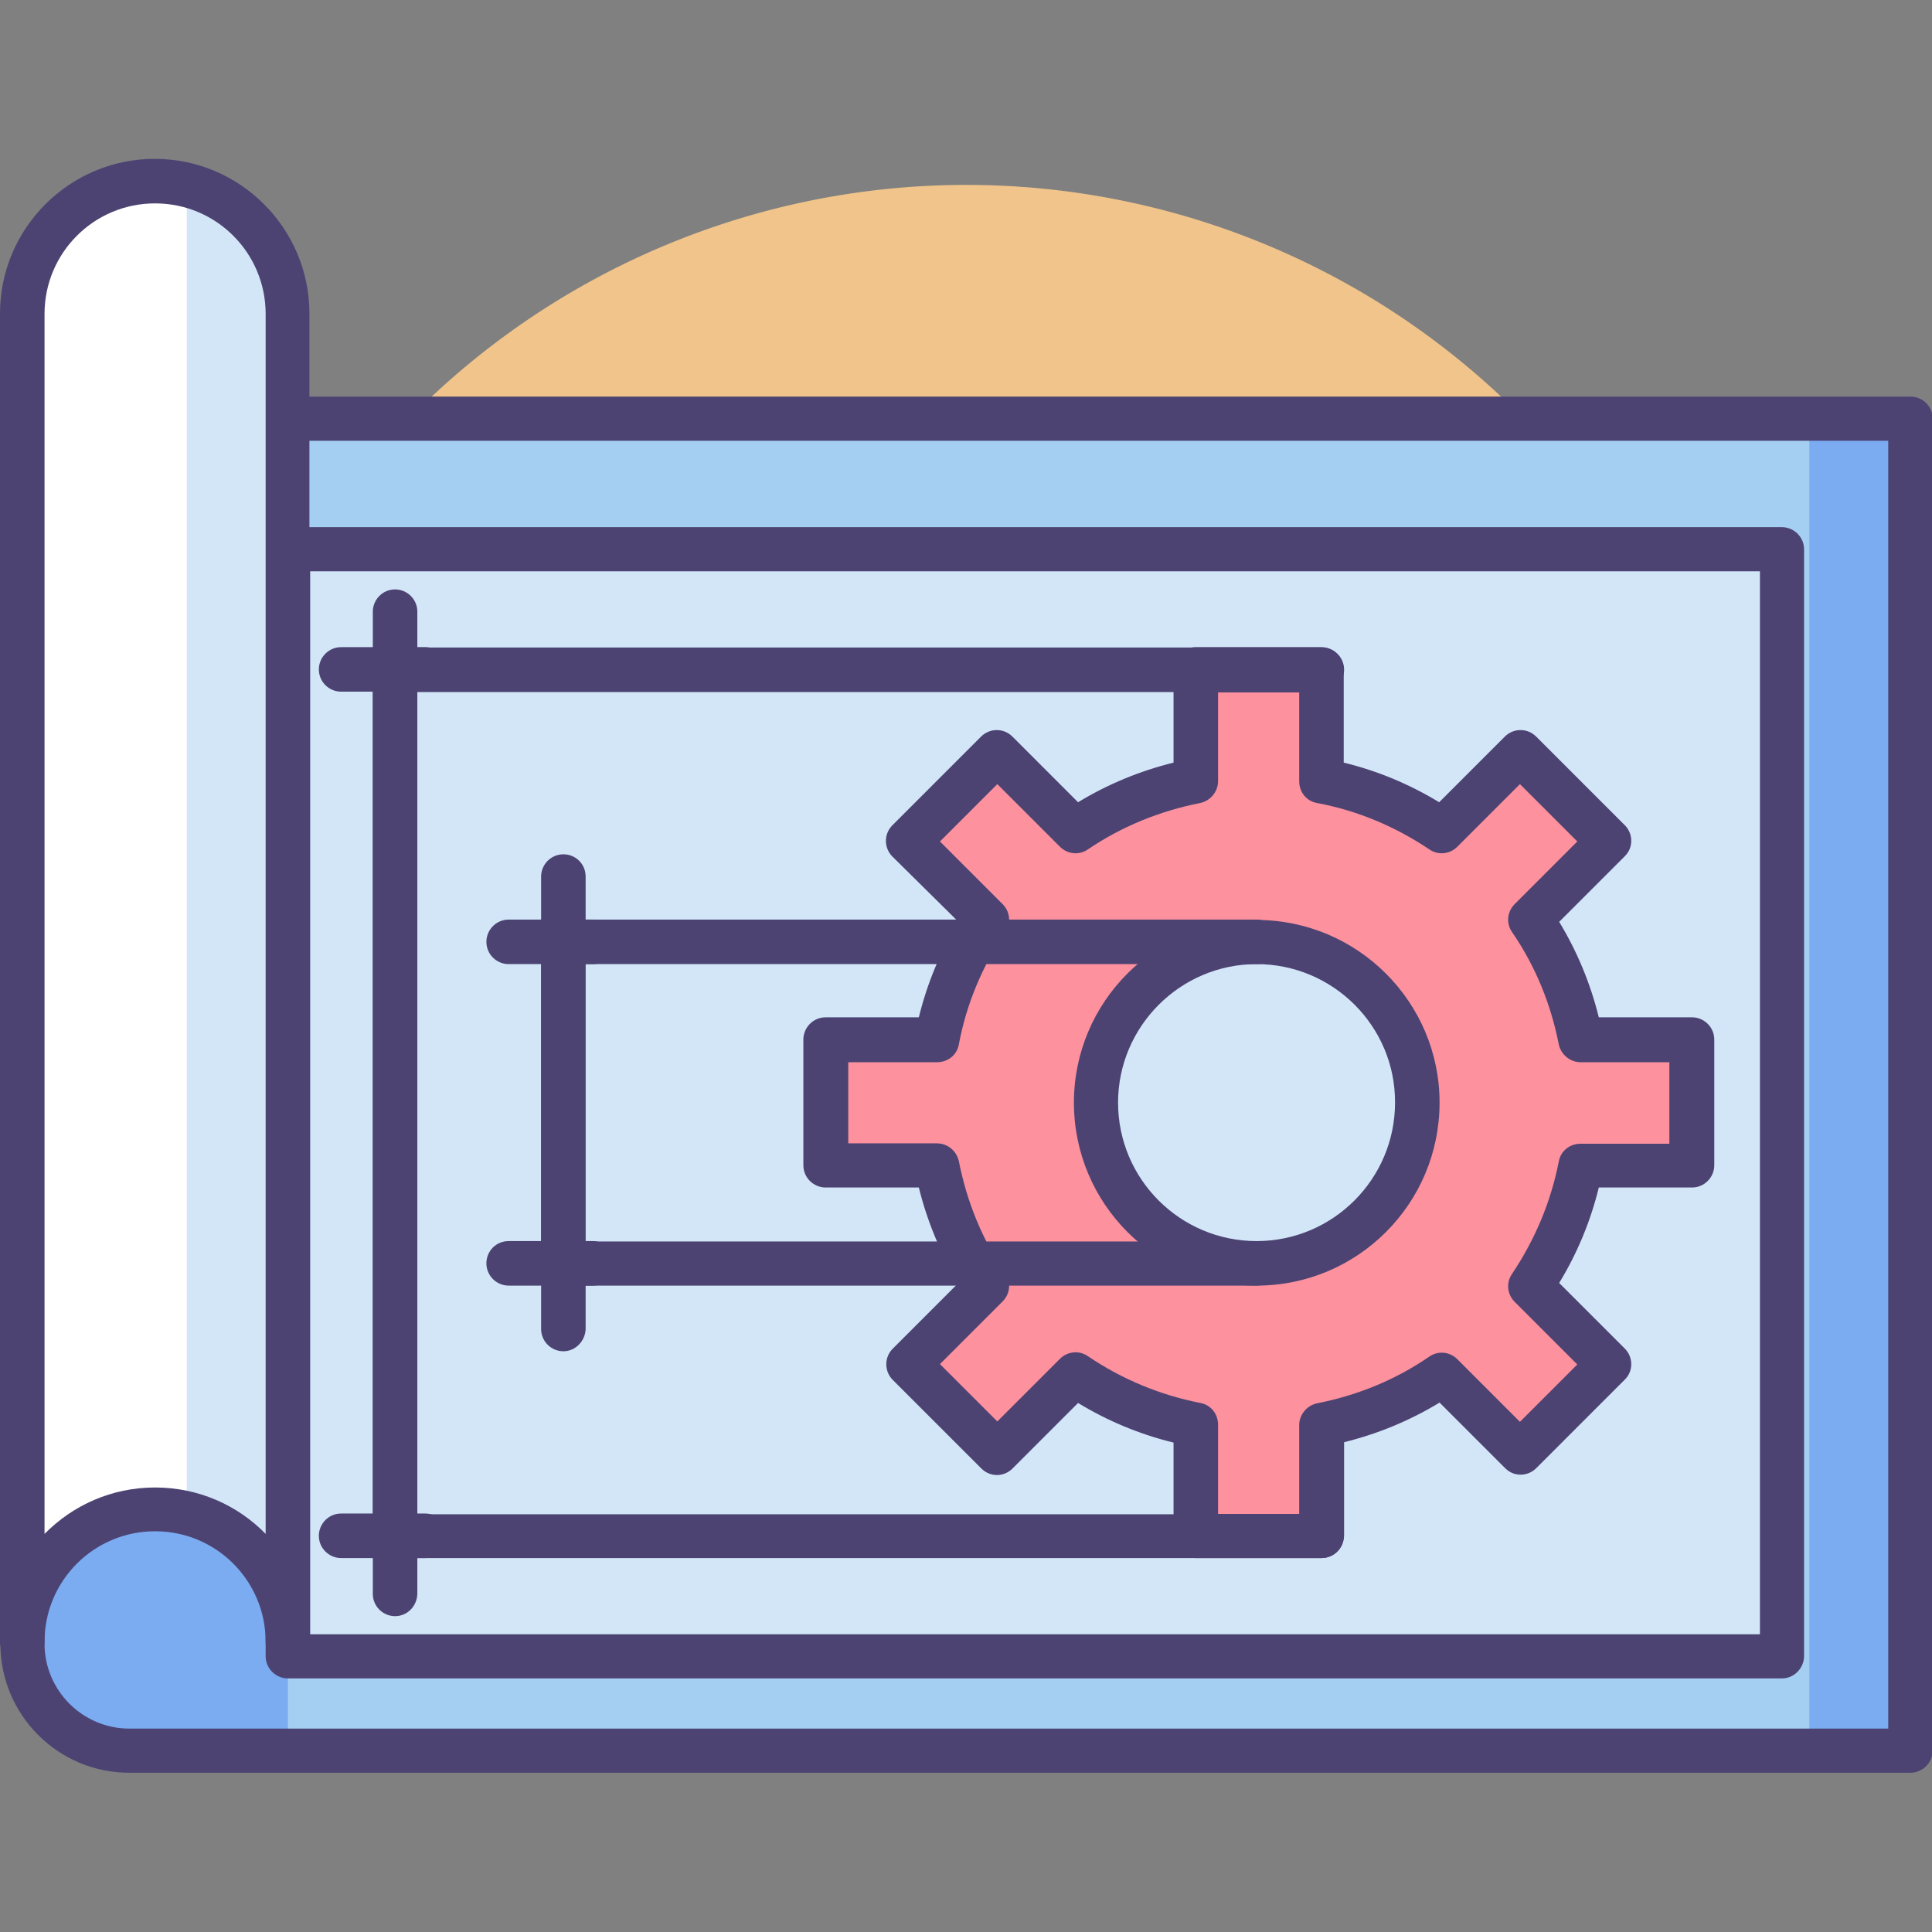
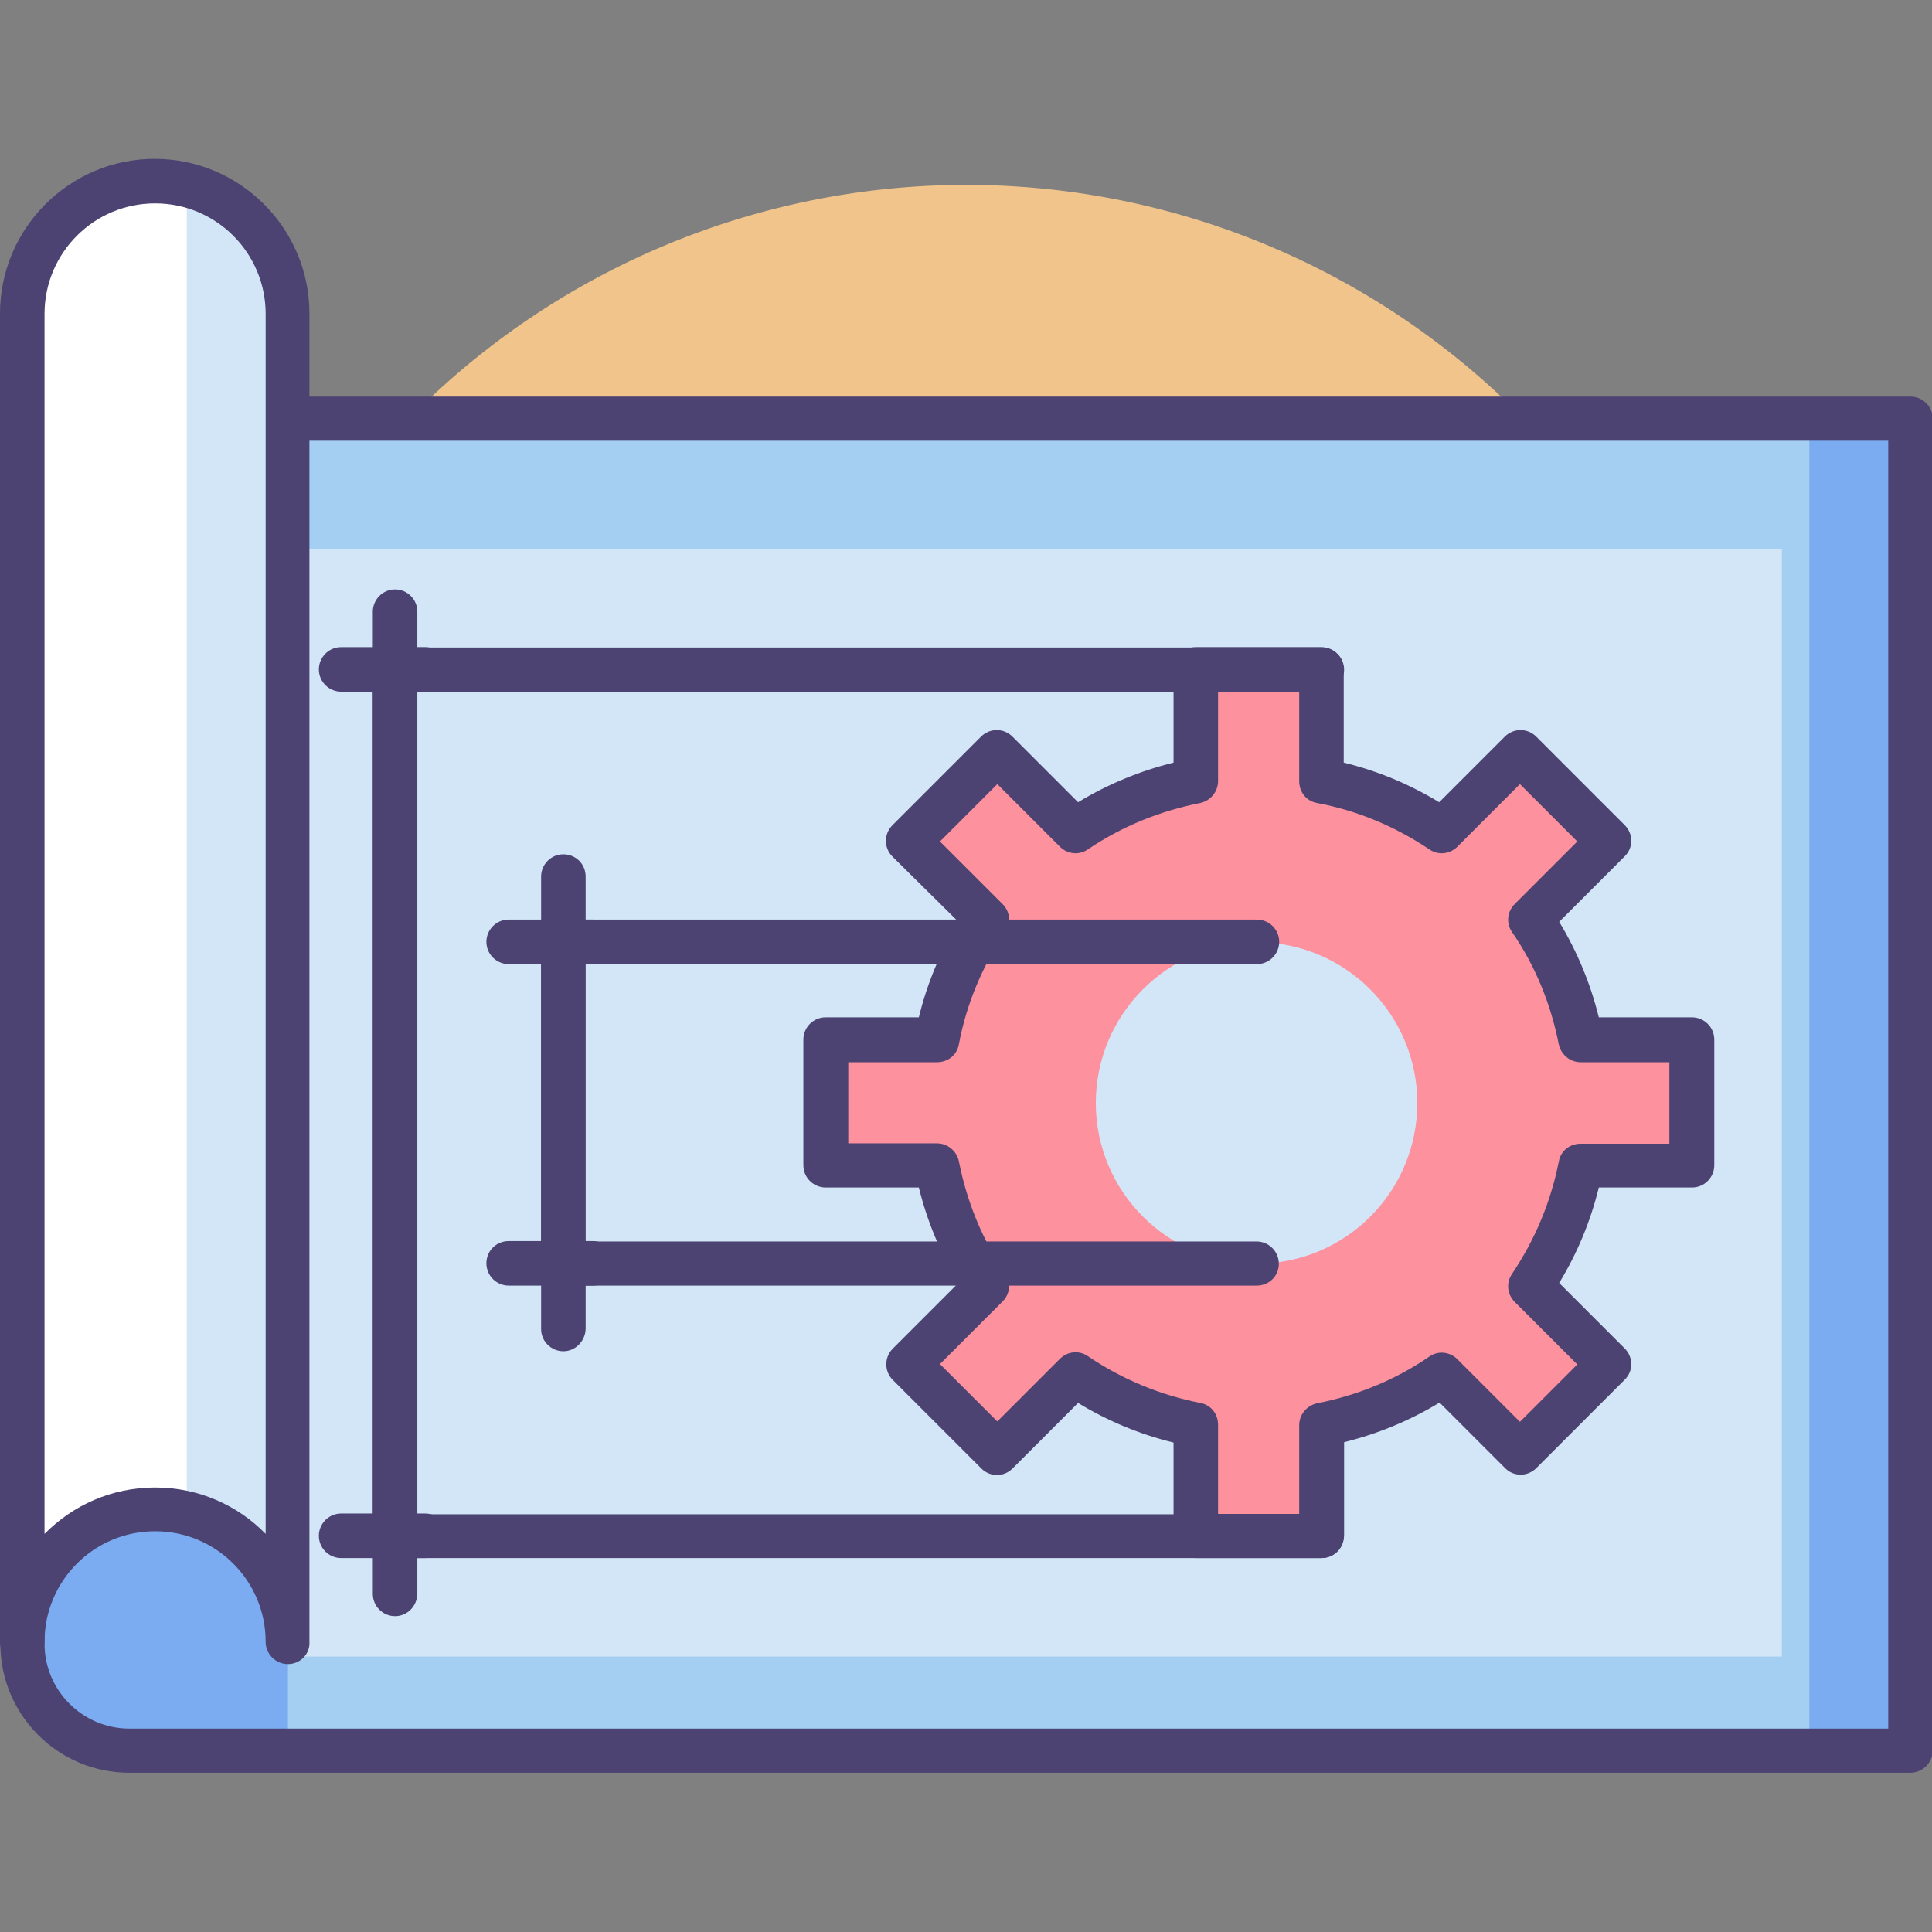
<svg xmlns="http://www.w3.org/2000/svg" t="1647658810719" class="icon" viewBox="0 0 1024 1024" version="1.1" p-id="2350" width="48" height="48">
  <rect x="0" y="0" width="1024" height="1024" fill="#808080" stroke="none" />
  <defs>
    <style type="text/css" />
  </defs>
  <path d="M512.2 512m-414 0a414 414 0 1 0 828 0 414 414 0 1 0-828 0Z" fill="#F0C48A" p-id="2351" />
  <path d="M1012.4 928H77.2c-36 0-65.4-29.2-65.4-65.4V222h1000.6v706z" fill="#A4CFF2" p-id="2352" />
  <path d="M77.2 928h75.4v-157.2H12v91.8c0 36 29.2 65.4 65.2 65.4zM959 222.2h53.6v705.6h-53.6z" fill="#7BABF1" p-id="2353" />
  <path d="M152.6 291.2h791.8V878H152.6z" fill="#D3E6F8" p-id="2354" />
  <path d="M896.8 617.8v-66.6h-58.8c-4.6-23.4-13.6-45-26.4-64l41.6-41.6-47-47-41.6 41.6c-19-12.8-40.6-22-64-26.4v-58.8h-66.6v58.8c-23.4 4.6-45 13.6-64 26.4l-41.6-41.6-47 47 41.6 41.6c-12.8 19-22 40.6-26.4 64h-58.8v66.6h58.8c4.6 23.4 13.6 45 26.4 64l-41.6 41.6 47 47 41.6-41.6c19 12.8 40.6 22 64 26.4V814h66.6v-58.8c23.4-4.6 45-13.6 64-26.4l41.6 41.6 47-47-41.6-41.6c12.8-19 22-40.6 26.4-64h58.8z m-230.8 52c-47 0-85.2-38.2-85.2-85.2s38.2-85.2 85.2-85.2 85.2 38.2 85.2 85.2-38 85.2-85.2 85.2z" fill="#FD919E" p-id="2355" />
-   <path d="M666 681.4c-53.4 0-96.8-43.4-96.8-97 0-53.4 43.4-96.8 96.8-96.8s97 43.4 97 96.8c0 53.6-43.4 97-97 97z m0-170.4c-40.4 0-73.4 33-73.4 73.4 0 40.6 33 73.4 73.4 73.4 40.6 0 73.4-33 73.4-73.4 0.2-40.4-32.8-73.4-73.4-73.4z" fill="#4C4372" p-id="2356" />
  <path d="M700.4 825.8h-66.6c-6.4 0-11.8-5.2-11.8-11.8v-49.4c-18-4.4-34.8-11.4-50.6-21l-34.8 34.8c-2.2 2.2-5.2 3.4-8.2 3.4s-6-1.2-8.2-3.4l-47-47c-4.6-4.6-4.6-12 0-16.6l34.8-34.8c-9.6-15.8-16.6-32.8-21-50.6h-49.4c-6.4 0-11.8-5.2-11.8-11.8v-66.6c0-6.4 5.2-11.8 11.8-11.8h49.4c4.4-18 11.4-34.8 21-50.6L473 454c-4.6-4.6-4.6-12 0-16.6l47-47c4.6-4.6 12-4.6 16.6 0l34.8 34.8c15.8-9.6 32.8-16.6 50.6-21v-49.4c0-6.4 5.2-11.8 11.8-11.8h66.6c6.4 0 11.8 5.2 11.8 11.8v49.4c18 4.4 34.8 11.4 50.6 21l34.8-34.8c4.6-4.6 12-4.6 16.6 0l47 47c2.2 2.2 3.4 5.2 3.4 8.2 0 3.2-1.2 6-3.4 8.2l-34.8 34.8c9.6 15.8 16.6 32.8 21 50.6h49.4c6.4 0 11.8 5.2 11.8 11.8v66.6c0 6.4-5.2 11.8-11.8 11.8h-49.4c-4.4 18-11.4 34.8-21 50.6l34.8 34.8c2.2 2.2 3.4 5.2 3.4 8.2 0 3.2-1.2 6-3.4 8.2L814.2 778.2c-2.2 2.2-5.2 3.4-8.2 3.4-3.2 0-6-1.2-8.2-3.4l-34.8-34.8c-15.8 9.6-32.8 16.6-50.6 21v49.4c-0.2 6.8-5.4 12-12 12z m-54.8-23.4h43v-47c0-5.6 4-10.4 9.4-11.6 21.4-4.2 41.6-12.4 59.6-24.8 4.6-3.2 10.8-2.6 14.8 1.4l33.2 33.2 30.4-30.4-33.2-33.2c-4-4-4.6-10.2-1.4-14.8 12.2-18.2 20.6-38.2 24.8-59.6 1-5.6 5.8-9.4 11.6-9.4h47v-43.2h-47c-5.6 0-10.4-4-11.6-9.4-4.2-21.4-12.4-41.6-24.8-59.6-3.2-4.6-2.6-10.8 1.4-14.8l33.2-33.2-30.4-30.4-33.2 33.2c-4 4-10.2 4.6-14.8 1.4-18.2-12.2-38.2-20.6-59.6-24.6-5.6-1-9.4-5.8-9.4-11.6v-47h-43V414c0 5.6-4 10.4-9.4 11.6-21.4 4.2-41.6 12.4-59.6 24.6-4.6 3.2-10.8 2.6-14.8-1.4l-33.2-33.2L498.2 446l33.2 33.2c4 4 4.6 10.2 1.4 14.8-12.2 18.2-20.6 38.2-24.6 59.6-1 5.6-5.8 9.4-11.6 9.4h-47V606h47c5.6 0 10.4 4 11.6 9.4 4.2 21.4 12.4 41.6 24.6 59.6 3.2 4.6 2.6 10.8-1.4 14.8L498.2 723l30.4 30.4 33.2-33.2c4-4 10.2-4.6 14.8-1.4 18 12.2 38.2 20.6 59.6 24.8 5.6 1 9.4 5.8 9.4 11.6v47.2z" fill="#4C4372" p-id="2357" />
  <path d="M1012.4 939.6H68.6C30.8 939.6 0.2 909 0.2 871.2V222c0-6.4 5.2-11.8 11.8-11.8h1000.6c6.4 0 11.8 5.2 11.8 11.8v706c-0.2 6.4-5.4 11.6-12 11.6z m-988.8-706v637.6c0 24.8 20.2 45 45 45h932.2V233.6H23.6z" fill="#4C4372" p-id="2358" />
-   <path d="M944.4 889.6H152.6c-6.4 0-11.8-5.2-11.8-11.8V291.2c0-6.4 5.2-11.8 11.8-11.8h791.8c6.4 0 11.8 5.2 11.8 11.8V878c-0.2 6.4-5.4 11.6-11.8 11.6z m-780-23.4h768.4V302.8H164.4v563.4z" fill="#4C4372" p-id="2359" />
  <path d="M700.4 825.8H209.4c-6.4 0-11.8-5.2-11.8-11.8V355c0-6.4 5.2-11.8 11.8-11.8h491.2c6.4 0 11.8 5.2 11.8 11.8 0 6.4-5.2 11.8-11.8 11.8H221v435.8h479.4c6.4 0 11.8 5.2 11.8 11.8 0 6.2-5.2 11.4-11.8 11.4z" fill="#4C4372" p-id="2360" />
  <path d="M666 681.4H298.6c-6.4 0-11.8-5.2-11.8-11.8v-170.4c0-6.4 5.2-11.8 11.8-11.8H666.2c6.4 0 11.8 5.2 11.8 11.8 0 6.4-5.2 11.8-11.8 11.8H310.2V658h355.8c6.4 0 11.8 5.2 11.8 11.8s-5.2 11.6-11.8 11.6zM209.4 856.6c-6.4 0-11.8-5.2-11.8-11.8V324.2c0-6.4 5.2-11.8 11.8-11.8 6.4 0 11.8 5.2 11.8 11.8v520.6c-0.2 6.6-5.4 11.8-11.8 11.8z" fill="#4C4372" p-id="2361" />
  <path d="M298.6 716.2c-6.4 0-11.8-5.2-11.8-11.8V464.6c0-6.4 5.2-11.8 11.8-11.8s11.8 5.2 11.8 11.8v239.8c-0.2 6.4-5.4 11.8-11.8 11.8zM225.4 366.6H180.8c-6.4 0-11.8-5.2-11.8-11.8 0-6.4 5.2-11.8 11.8-11.8h44.6c6.4 0 11.8 5.2 11.8 11.8-0.2 6.6-5.4 11.8-11.8 11.8z" fill="#4C4372" p-id="2362" />
  <path d="M314.2 511h-44.6c-6.4 0-11.8-5.2-11.8-11.8 0-6.4 5.2-11.8 11.8-11.8H314.2c6.4 0 11.8 5.2 11.8 11.8 0 6.6-5.2 11.8-11.8 11.8zM314.2 681.4h-44.6c-6.4 0-11.8-5.2-11.8-11.8s5.2-11.8 11.8-11.8H314.2c6.4 0 11.8 5.2 11.8 11.8s-5.2 11.8-11.8 11.8zM225.4 825.8H180.8c-6.4 0-11.8-5.2-11.8-11.8 0-6.4 5.2-11.8 11.8-11.8h44.6c6.4 0 11.8 5.2 11.8 11.8-0.2 6.6-5.4 11.8-11.8 11.8z" fill="#4C4372" p-id="2363" />
  <path d="M82.2 96C43.4 96 12 127.6 12 166.4v704C12 831.4 43.4 800 82.2 800s70.4 31.4 70.4 70.4v-704C152.6 127.6 121.2 96 82.2 96z" fill="#FFFFFF" p-id="2364" />
  <path d="M99 98v704c25 6.2 44.6 25.4 51.2 50.2h2.4V166.4c0-33-22.8-60.8-53.6-68.4z" fill="#D3E6F8" p-id="2365" />
  <path d="M152.6 882c-6.4 0-11.8-5.2-11.8-11.8 0-32.4-26.2-58.6-58.6-58.6-32.4 0-58.6 26.2-58.6 58.6 0 6.4-5.2 11.8-11.8 11.8-6.4 0-11.8-5.2-11.8-11.8v-704c0-45.2 36.8-82 82-82s82 36.8 82 82v704c0.4 6.6-5 11.8-11.4 11.8zM82.2 107.8c-32.4 0-58.6 26.2-58.6 58.6v646.6c15-15.2 35.6-24.6 58.6-24.6s43.8 9.4 58.6 24.6V166.4C140.8 134 114.6 107.8 82.2 107.8z" fill="#4C4372" p-id="2366" />
</svg>